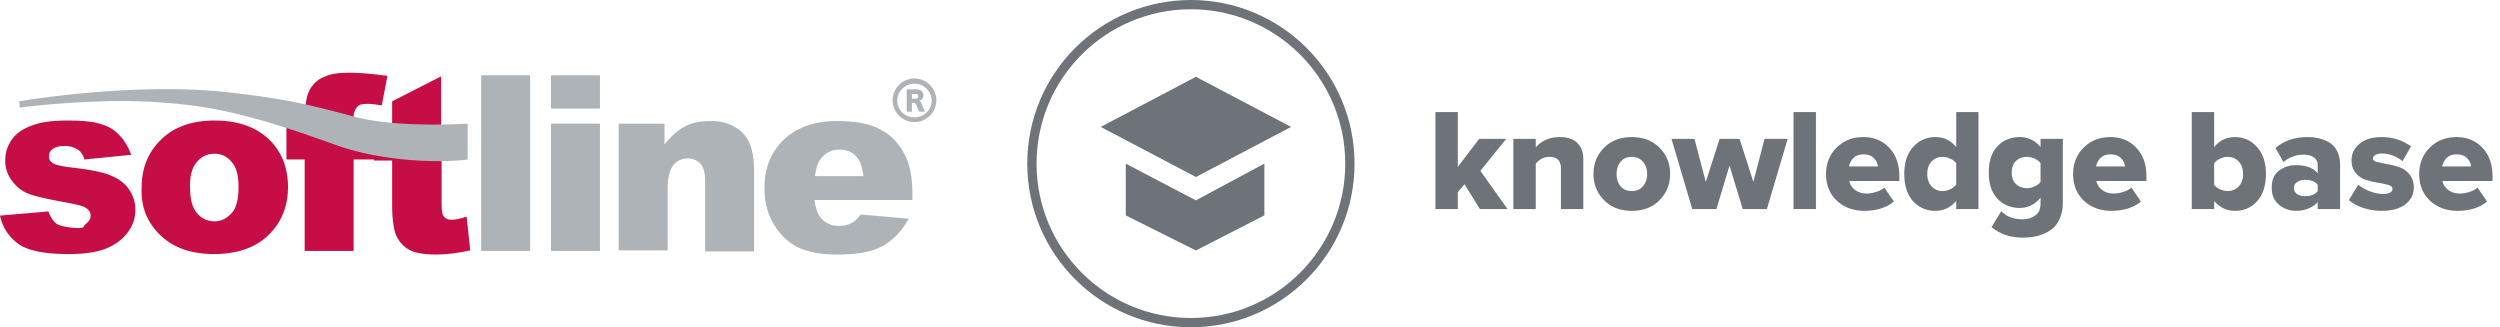
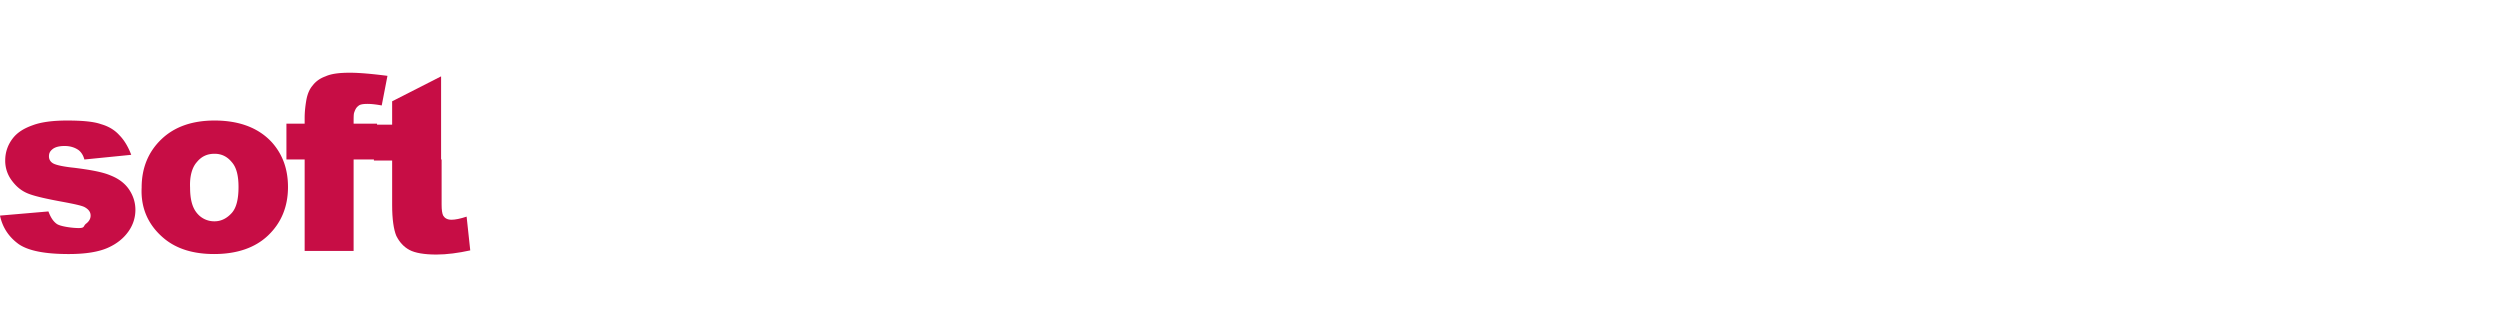
<svg xmlns="http://www.w3.org/2000/svg" fill="none" viewBox="0 0 275 36">
-   <path d="M58.316 8.285h-5.384V27.6h5.384V8.285zM65.993 13.6h-5.385v14h5.385v-14zM65.993 8.285h-5.385v3.657h5.385V8.285z" fill="#AEB3B7" />
  <path d="M0 23.715l5.328-.457c.229.629.515 1.086.916 1.371.401.286 1.719.457 2.406.457.745 0 .458-.228.86-.514.286-.228.458-.514.458-.857 0-.4-.23-.686-.63-.914-.287-.172-1.089-.343-2.292-.572-1.89-.343-3.15-.628-3.895-.914-.745-.286-1.318-.743-1.833-1.429a3.601 3.601 0 01-.745-2.228c0-.914.286-1.715.802-2.4.515-.686 1.26-1.143 2.234-1.486.917-.343 2.177-.514 3.78-.514 1.662 0 2.923.114 3.724.4.803.228 1.49.628 2.005 1.2.516.514.974 1.257 1.318 2.171l-5.156.515c-.114-.458-.343-.8-.63-1.029-.4-.286-.916-.457-1.547-.457-.572 0-1.03.114-1.317.343-.287.228-.401.457-.401.8s.172.628.515.8c.344.171 1.146.343 2.292.457 1.776.228 3.093.457 4.01.857.86.343 1.547.857 2.005 1.543.458.686.687 1.428.687 2.229 0 .8-.229 1.6-.744 2.342-.516.743-1.26 1.372-2.292 1.829-1.031.457-2.463.686-4.296.686-2.578 0-4.411-.343-5.5-1.086C1.032 26.115.286 25.087 0 23.715zM18.045 26.23c1.375 1.142 3.208 1.714 5.5 1.714 2.52 0 4.525-.686 5.957-2.057 1.432-1.372 2.177-3.143 2.177-5.315 0-1.943-.573-3.543-1.719-4.857-1.432-1.6-3.552-2.457-6.359-2.457-2.463 0-4.41.686-5.843 2.057-1.432 1.371-2.177 3.143-2.177 5.314-.114 2.286.745 4.172 2.464 5.6zm3.609-8.4c.515-.63 1.145-.915 1.947-.915.745 0 1.375.286 1.89.914.517.572.746 1.486.746 2.743 0 1.314-.23 2.286-.745 2.857-.516.572-1.146.915-1.89.915a2.44 2.44 0 01-1.948-.915c-.516-.628-.745-1.543-.745-2.8-.057-1.257.23-2.228.745-2.8zM38.897 13.6h2.578v3.943h-2.578V27.6h-5.385V17.543h-2.005V13.6h2.005v-.628c0-.572.057-1.2.172-1.886.114-.686.343-1.257.687-1.657.344-.458.802-.8 1.432-1.029.63-.286 1.49-.4 2.693-.4.974 0 2.348.114 4.124.343l-.63 3.257c-.63-.114-1.146-.171-1.547-.171-.515 0-.859.057-1.03.228-.23.172-.344.4-.459.743-.057.171-.057.572-.057 1.2z" fill="#C70D45" />
  <path d="M48.578 17.543v4.972c0 .571.057.971.172 1.2.172.285.458.457.916.457.402 0 .974-.114 1.662-.343l.4 3.714c-1.317.286-2.577.457-3.723.457-1.317 0-2.349-.17-2.979-.514-.63-.343-1.088-.857-1.432-1.543-.286-.685-.458-1.828-.458-3.371v-4.914H41.13v-3.943h2.005v-2.572L48.52 8.4v9.143h.057z" fill="#C70D45" />
-   <path d="M68.056 13.6h5.04v2.286c.745-.914 1.49-1.6 2.292-2 .745-.4 1.719-.571 2.807-.571 1.49 0 2.635.457 3.495 1.314.859.857 1.26 2.228 1.26 4.114v8.914h-5.385v-7.771c0-.857-.172-1.486-.516-1.886a1.9 1.9 0 00-1.374-.571c-.63 0-1.203.228-1.604.743-.401.514-.63 1.371-.63 2.628v6.743h-5.385V13.6zM100.365 21.372c0-1.829-.287-3.372-.917-4.515-.63-1.143-1.49-2.057-2.635-2.628-1.146-.629-2.75-.914-4.755-.914-2.463 0-4.41.685-5.843 2.057-1.432 1.371-2.12 3.143-2.12 5.314 0 1.543.344 2.857 1.032 4 .687 1.143 1.604 2 2.635 2.514 1.088.515 2.52.8 4.354.8 2.12 0 3.78-.285 4.926-.914 1.146-.629 2.12-1.6 2.922-3.029l-5.27-.457c-.344.4-.63.743-.917.857-.458.286-.974.4-1.49.4-.801 0-1.489-.285-2.004-.914-.344-.4-.573-1.086-.688-1.943h10.77v-.628zm-10.713-2c.115-.857.287-1.486.63-1.886.516-.686 1.204-1.029 2.063-1.029.745 0 1.317.229 1.776.686.458.457.744 1.2.859 2.229h-5.328zM24.747 10.115c6.13.685 8.593 1.2 14.322 2.743 4.754 1.257 12.373.742 12.373.742v3.943c-2.979.4-9.452.286-14.837-1.714-9.624-3.486-13.977-4.229-19.133-4.571-6.99-.515-15.296.571-15.296.571l-.057-.686c.057 0 12.088-2.114 22.628-1.028zM100.308 10.857h.286c.401 0 .401-.17.401-.285 0-.286-.343-.229-.401-.229h-.286v.514zm.458-1.028c.573 0 .802.286.802.686 0 .342-.229.514-.458.571a.39.39 0 01.229.229l.401.971h-.63l-.344-.8c0-.057-.114-.171-.343-.171h-.115v.971h-.573V9.83h1.031zm-.172 3.086c1.032 0 1.891-.857 1.891-1.829a1.905 1.905 0 00-1.891-1.886c-1.03 0-1.89.857-1.89 1.886s.86 1.829 1.89 1.829zm0-4.286a2.417 2.417 0 012.406 2.4c0 1.314-1.088 2.4-2.406 2.4a2.417 2.417 0 01-2.405-2.4c0-1.314 1.088-2.4 2.405-2.4z" fill="#AEB3B7" />
-   <circle cx="131" cy="18" r="17.489" stroke="#6D7378" stroke-width="1.021" />
-   <path d="M131.55 8.45l-10.469 5.51 10.469 5.51 10.47-5.51-10.47-5.51z" fill="#6D7378" />
-   <path d="M123.837 23.694V18l7.714 4.04 7.531-4.04v5.694l-7.531 3.857-7.714-3.857zM165.832 23h-3.04l-1.696-2.736-.736.88V23h-2.464V12.328h2.464v6.032l2.352-3.088h2.976l-2.848 3.52L165.832 23zm8.334 0h-2.464v-4.464c0-.853-.421-1.28-1.264-1.28-.597 0-1.098.25-1.504.752V23h-2.464v-7.728h2.464v.944c.651-.757 1.542-1.136 2.672-1.136.854 0 1.494.224 1.92.672.427.437.64 1.03.64 1.776V23zm5.325.192c-1.27 0-2.288-.395-3.056-1.184-.768-.79-1.152-1.75-1.152-2.88s.384-2.085 1.152-2.864c.768-.79 1.786-1.184 3.056-1.184 1.28 0 2.304.395 3.072 1.184.768.779 1.152 1.733 1.152 2.864 0 1.13-.384 2.09-1.152 2.88-.768.79-1.792 1.184-3.072 1.184zm-1.232-2.704c.298.352.709.528 1.232.528.522 0 .933-.176 1.232-.528.309-.363.464-.816.464-1.36 0-.533-.155-.976-.464-1.328-.299-.363-.71-.544-1.232-.544-.523 0-.934.181-1.232.544-.288.352-.432.795-.432 1.328 0 .544.144.997.432 1.36zM194.358 23h-2.656l-1.456-4.784-1.44 4.784h-2.656l-2.288-7.728h2.528l1.248 4.736 1.52-4.736h2.192l1.52 4.736 1.232-4.736h2.544L194.358 23zm5.393 0h-2.464V12.328h2.464V23zm5.338.192c-1.216 0-2.224-.368-3.024-1.104-.8-.747-1.2-1.733-1.2-2.96 0-1.141.384-2.101 1.152-2.88.779-.779 1.766-1.168 2.96-1.168 1.163 0 2.112.395 2.848 1.184.736.779 1.104 1.819 1.104 3.12v.528h-5.504c.075.384.283.71.624.976.342.267.779.4 1.312.4.299 0 .64-.059 1.024-.176.395-.128.694-.288.896-.48l1.04 1.536c-.373.33-.853.587-1.44.768a6.272 6.272 0 01-1.792.256zm1.488-4.88a1.571 1.571 0 00-.448-.912c-.256-.277-.64-.416-1.152-.416-.48 0-.848.133-1.104.4a1.774 1.774 0 00-.48.928h3.184zM217.631 23h-2.448v-.896c-.629.725-1.392 1.088-2.288 1.088-.992 0-1.813-.357-2.464-1.072-.64-.725-.96-1.723-.96-2.992 0-1.237.32-2.219.96-2.944.651-.736 1.472-1.104 2.464-1.104.928 0 1.691.368 2.288 1.104v-3.856h2.448V23zm-3.936-1.984c.267 0 .539-.064.816-.192a1.87 1.87 0 00.672-.512v-2.368a1.73 1.73 0 00-.672-.496 1.936 1.936 0 00-.816-.192c-.501 0-.912.17-1.232.512-.309.341-.464.795-.464 1.36 0 .565.16 1.024.48 1.376.32.341.725.512 1.216.512zm8.797 5.12c-1.344 0-2.485-.384-3.424-1.152l1.072-1.76c.555.597 1.339.896 2.352.896.512 0 .965-.133 1.36-.4.405-.267.608-.725.608-1.376v-.592c-.64.747-1.403 1.12-2.288 1.12-.992 0-1.808-.336-2.448-1.008-.64-.683-.96-1.648-.96-2.896 0-1.237.315-2.192.944-2.864.64-.683 1.461-1.024 2.464-1.024.928 0 1.691.368 2.288 1.104v-.912h2.448v7.04c0 .608-.096 1.141-.288 1.6-.181.47-.416.837-.704 1.104a3.366 3.366 0 01-1.04.672c-.405.181-.8.299-1.184.352a7.291 7.291 0 01-1.2.096zm.496-5.44c.267 0 .539-.064.816-.192.288-.128.507-.293.656-.496v-2.064c-.149-.203-.368-.368-.656-.496a1.936 1.936 0 00-.816-.192c-.501 0-.912.15-1.232.448-.309.299-.464.72-.464 1.264 0 .555.155.981.464 1.28.32.299.731.448 1.232.448zm9.278 2.496c-1.216 0-2.224-.368-3.024-1.104-.8-.747-1.2-1.733-1.2-2.96 0-1.141.384-2.101 1.152-2.88.778-.779 1.765-1.168 2.96-1.168 1.162 0 2.112.395 2.848 1.184.736.779 1.104 1.819 1.104 3.12v.528h-5.504c.074.384.282.71.624.976.341.267.778.4 1.312.4.298 0 .64-.059 1.024-.176.394-.128.693-.288.896-.48l1.04 1.536c-.374.33-.854.587-1.44.768a6.277 6.277 0 01-1.792.256zm1.488-4.88a1.577 1.577 0 00-.448-.912c-.256-.277-.64-.416-1.152-.416-.48 0-.848.133-1.104.4a1.774 1.774 0 00-.48.928h3.184zm9.803 2.016c.149.203.363.368.64.496.288.128.565.192.832.192.501 0 .912-.17 1.232-.512.32-.341.48-.8.48-1.376 0-.565-.16-1.019-.48-1.36-.32-.341-.731-.512-1.232-.512-.267 0-.544.07-.832.208a1.612 1.612 0 00-.64.496v2.368zm0 2.672h-2.464V12.328h2.464v3.856c.587-.736 1.349-1.104 2.288-1.104.981 0 1.792.368 2.432 1.104.651.725.976 1.707.976 2.944 0 1.27-.32 2.267-.96 2.992-.64.715-1.456 1.072-2.448 1.072-.896 0-1.659-.363-2.288-1.088V23zm13.853 0h-2.464v-.768c-.245.288-.587.523-1.024.704a3.67 3.67 0 01-1.376.256c-.672 0-1.285-.219-1.84-.656-.544-.448-.816-1.077-.816-1.888 0-.853.267-1.477.8-1.872.533-.405 1.152-.608 1.856-.608 1.12 0 1.92.299 2.4.896v-.928a.96.96 0 00-.416-.816c-.277-.203-.661-.304-1.152-.304a3.29 3.29 0 00-2.192.816l-.88-1.552c.939-.8 2.107-1.2 3.504-1.2.491 0 .939.053 1.344.16.416.096.795.256 1.136.48.352.224.624.544.816.96.203.416.304.912.304 1.488V23zm-3.84-1.424c.661 0 1.12-.187 1.376-.56v-.688c-.267-.363-.725-.544-1.376-.544-.352 0-.645.08-.88.24a.729.729 0 00-.352.656c0 .288.117.512.352.672.235.15.528.224.88.224zm8.429 1.616a6.575 6.575 0 01-2.032-.32c-.651-.213-1.179-.501-1.584-.864l1.024-1.696c.298.267.714.507 1.248.72.544.203 1.034.304 1.472.304.693 0 1.04-.197 1.04-.592 0-.181-.155-.315-.464-.4a7.52 7.52 0 00-1.12-.24c-.438-.075-.88-.181-1.328-.32a2.4 2.4 0 01-1.12-.752c-.31-.363-.464-.832-.464-1.408 0-.715.293-1.317.88-1.808.586-.49 1.397-.736 2.432-.736 1.216 0 2.293.341 3.232 1.024l-.944 1.632c-.246-.235-.576-.432-.992-.592a3.344 3.344 0 00-1.28-.256c-.288 0-.523.053-.704.16-.182.107-.272.24-.272.4 0 .16.154.283.464.368.309.075.682.155 1.12.24.437.075.874.187 1.312.336.448.15.826.416 1.136.8.309.373.464.853.464 1.44 0 .757-.315 1.376-.944 1.856-.63.47-1.488.704-2.576.704zm8.341 0c-1.216 0-2.224-.368-3.024-1.104-.8-.747-1.2-1.733-1.2-2.96 0-1.141.384-2.101 1.152-2.88.779-.779 1.766-1.168 2.96-1.168 1.163 0 2.112.395 2.848 1.184.736.779 1.104 1.819 1.104 3.12v.528h-5.504c.075.384.283.71.624.976.342.267.779.4 1.312.4.299 0 .64-.059 1.024-.176.395-.128.694-.288.896-.48l1.04 1.536c-.373.33-.853.587-1.44.768a6.272 6.272 0 01-1.792.256zm1.488-4.88a1.571 1.571 0 00-.448-.912c-.256-.277-.64-.416-1.152-.416-.48 0-.848.133-1.104.4a1.774 1.774 0 00-.48.928h3.184z" fill="#6D7378" />
</svg>